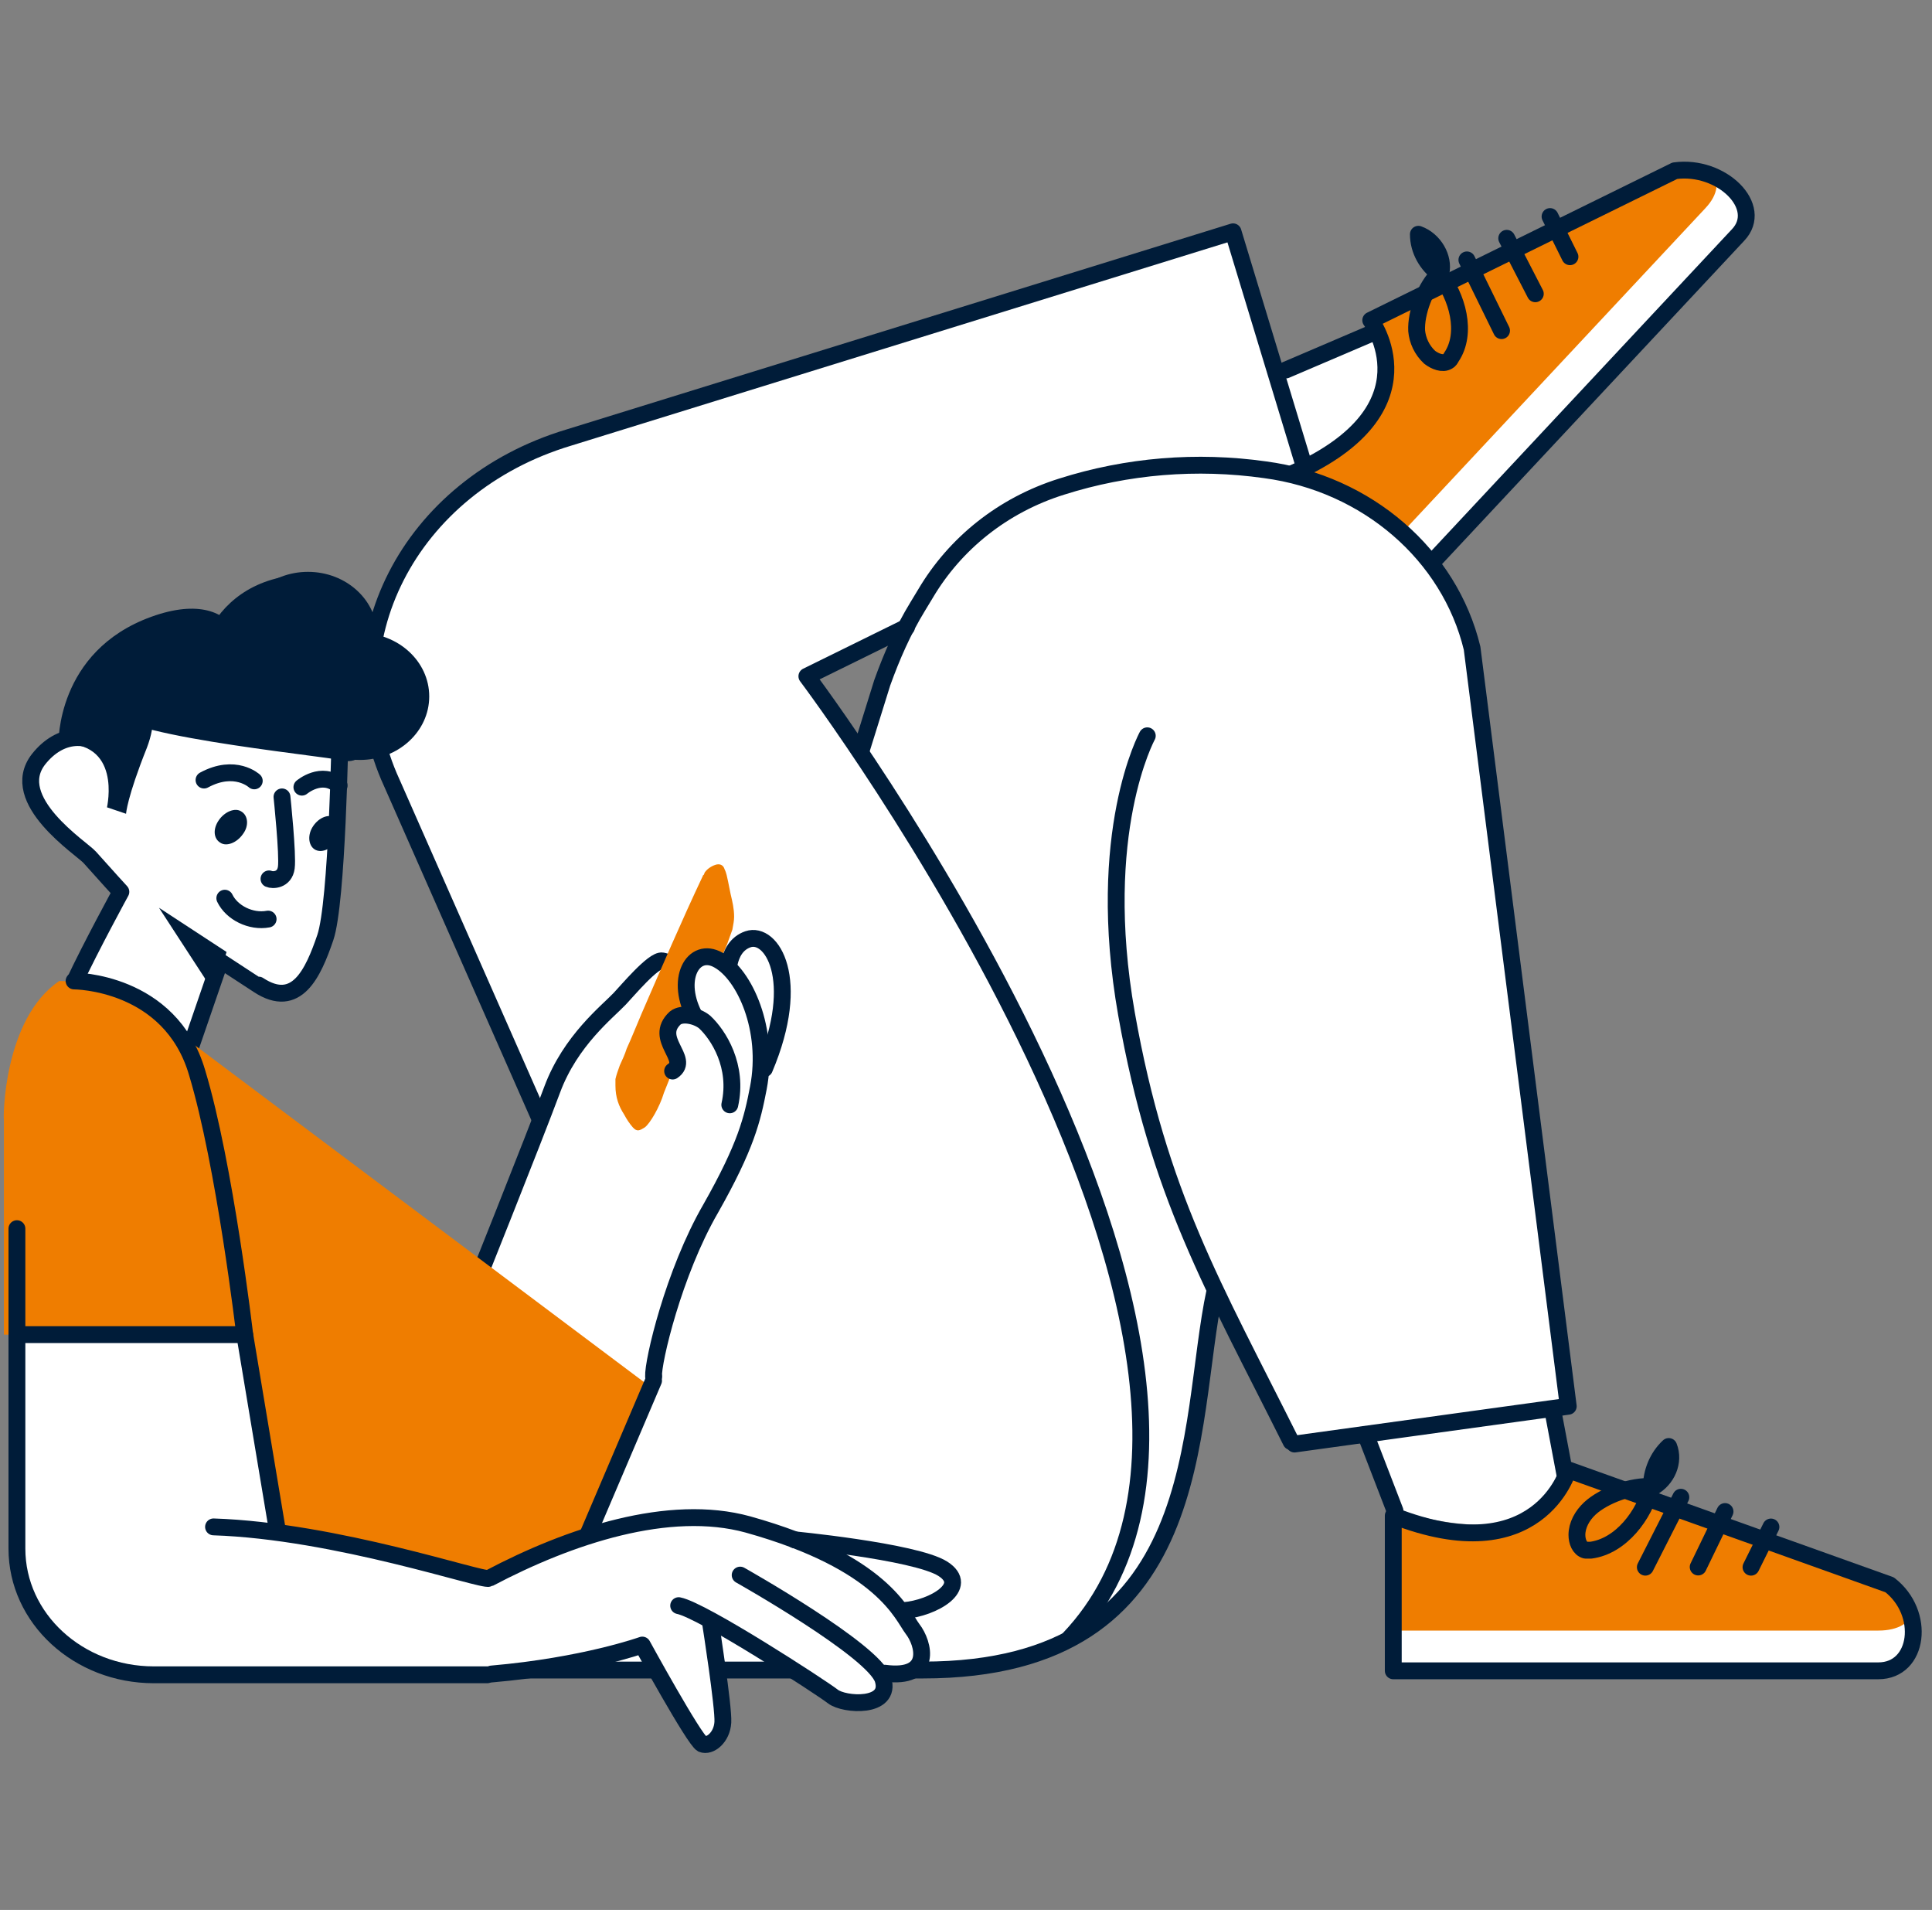
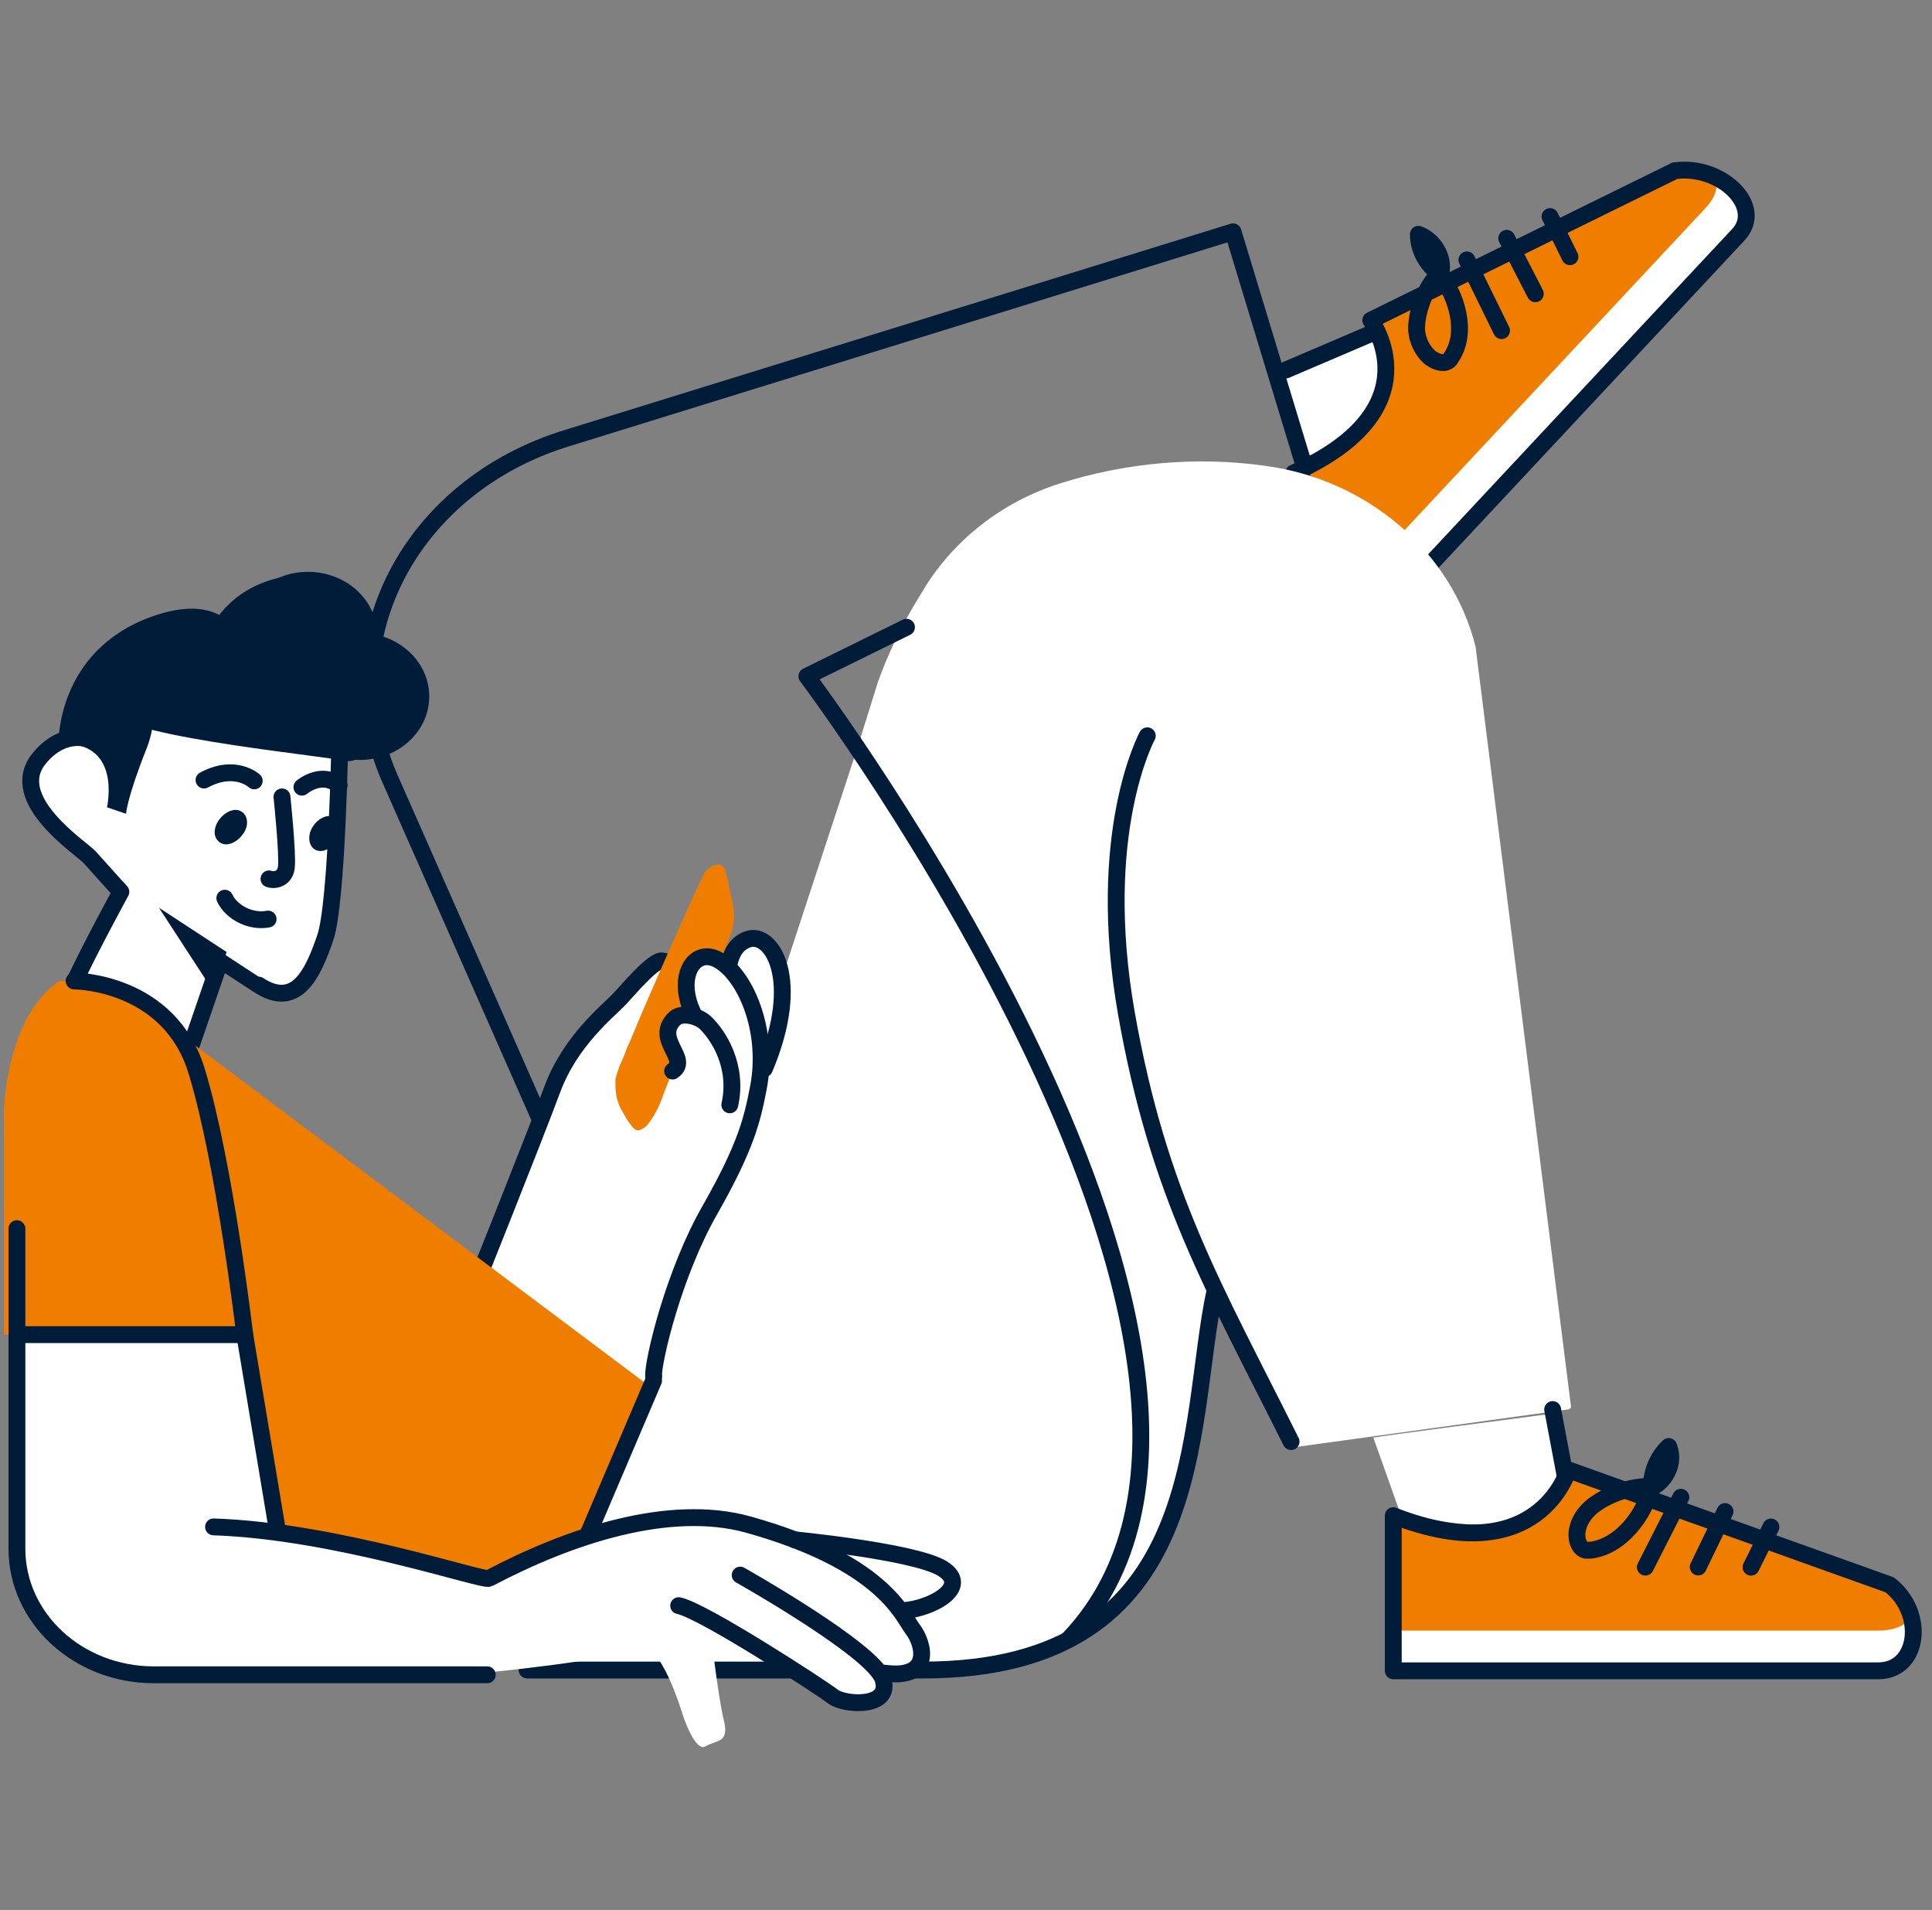
<svg xmlns="http://www.w3.org/2000/svg" width="172" height="170" viewBox="0 0 172 170" fill="none">
  <rect x="0" y="0" width="172" height="170" fill="#808080" stroke="none" />
  <path d="M122.266 127.958C122.42 127.886 137.765 125.883 137.765 125.883L138.691 131.106C138.691 131.106 137.38 135.399 133.061 135.685C128.743 135.971 124.579 134.469 124.579 134.469L122.266 127.958Z" fill="white" />
  <path d="M116.405 40.808L114.4 33.582L122.266 30.219C122.266 30.219 125.35 36.873 116.405 40.808Z" fill="white" />
-   <path d="M95.199 145.845C118.102 121.661 71.834 60.2 71.834 60.2L80.701 55.835L116.019 40.953L109.85 20.633L50.705 38.95C36.516 43.243 29.344 57.338 34.973 69.716L58.262 122.519L95.199 145.845Z" fill="white" />
  <path d="M115.17 42.101L126.506 51.117L154.729 20.923C157.12 18.419 153.264 14.627 149.1 15.199L122.033 28.507C122.033 28.507 127.894 36.377 115.17 42.101Z" fill="white" />
  <path d="M115.478 42.312L123.575 48.752L151.799 18.558C154.189 16.054 152.107 13.693 148.56 14.766L122.65 28.217C122.573 28.289 126.968 35.658 115.478 42.312Z" fill="#EF7D00" />
  <path d="M115.17 42.101L126.506 51.117L154.729 20.923C157.12 18.419 153.264 14.627 149.1 15.199L122.033 28.507C122.033 28.507 127.894 36.377 115.17 42.101Z" stroke="#001C39" stroke-width="1.5" stroke-miterlimit="10" stroke-linecap="round" stroke-linejoin="round" />
  <path d="M133.678 29.429L130.593 23.133" stroke="#001C39" stroke-width="1.5" stroke-miterlimit="10" stroke-linecap="round" stroke-linejoin="round" />
  <path d="M136.684 26.148L134.139 21.211" stroke="#001C39" stroke-width="1.5" stroke-miterlimit="10" stroke-linecap="round" stroke-linejoin="round" />
  <path d="M139.769 22.851L137.996 19.274" stroke="#001C39" stroke-width="1.5" stroke-miterlimit="10" stroke-linecap="round" stroke-linejoin="round" />
  <path d="M128.125 24.358C128.048 24.358 128.125 24.501 128.202 24.429C128.279 24.429 128.279 24.358 128.279 24.286C128.588 22.927 127.662 21.353 126.274 20.852C126.274 22.283 127.045 23.571 128.125 24.358ZM128.125 24.358C126.891 25.503 126.043 27.864 126.12 29.438C126.197 30.296 126.583 31.155 127.277 31.799C127.739 32.157 128.433 32.443 128.896 32.157C129.05 32.085 129.127 31.942 129.204 31.799C130.67 29.652 129.744 26.361 128.125 24.358Z" stroke="#001C39" stroke-width="1.5" stroke-miterlimit="10" stroke-linecap="round" stroke-linejoin="round" />
  <path d="M122.341 29.571L114.476 32.933" stroke="#001C39" stroke-width="1.5" stroke-miterlimit="10" stroke-linecap="round" stroke-linejoin="round" />
  <path d="M131.365 57.559C129.283 49.188 121.803 42.677 112.627 41.461C106.535 40.602 100.212 41.175 94.351 43.035C89.184 44.681 84.789 48.115 82.09 52.694L81.396 53.839C80.085 56.057 79.005 58.346 78.157 60.708L76.306 66.646L57.876 122.812L52.17 136.192L46.618 148.57C46.541 148.713 46.618 148.785 46.618 148.928C46.695 149 46.772 149.071 46.926 149.071H82.167C103.836 149.071 105.995 133.187 107.46 121.596C107.692 119.593 108 117.732 108.308 116.015C109.465 118.376 110.699 120.809 112.01 123.456C112.858 125.031 113.629 126.748 114.555 128.465C114.555 128.536 114.632 128.536 114.632 128.608L114.863 128.751C114.94 128.823 115.094 128.823 115.172 128.823L139.539 125.46C139.771 125.46 139.925 125.245 139.848 125.102L131.365 57.559Z" fill="white" />
  <path d="M58.185 122.519L34.897 69.716C29.191 57.338 36.362 43.243 50.628 38.95L109.774 20.633L115.943 40.953" stroke="#001C39" stroke-width="1.5" stroke-miterlimit="10" stroke-linecap="round" stroke-linejoin="round" />
  <path d="M58.108 123.523C58.108 123.523 60.498 112.576 62.812 108.139C65.125 103.703 67.747 99.267 67.901 96.549C68.055 93.83 68.749 92.399 69.135 90.753C69.52 89.179 70.909 84.099 68.055 83.67C65.202 83.24 64.508 85.601 64.508 85.601L59.804 89.608C59.804 89.608 60.73 84.6 58.879 85.53C57.028 86.388 55.717 88.392 54.329 89.608C52.941 90.753 50.782 93.472 49.779 95.404C48.777 97.335 42.993 112.576 42.993 112.576C42.993 112.576 51.553 122.664 58.108 123.523Z" fill="white" />
  <path d="M41.759 115.794C41.759 115.794 47.543 101.341 49.162 96.977C50.782 92.612 54.097 90.037 55.177 88.892C55.794 88.248 58.184 85.386 58.956 85.529C59.727 85.672 62.271 86.459 58.184 92.97" stroke="#001C39" stroke-width="1.5" stroke-miterlimit="10" stroke-linecap="round" stroke-linejoin="round" />
  <path d="M57.413 100.34C56.95 100.627 56.719 100.77 56.334 100.34C56.025 99.983 55.794 99.625 55.562 99.196C55.1 98.48 54.791 97.693 54.791 96.62C54.791 96.477 54.791 96.262 54.791 96.047C54.868 95.69 55.023 95.26 55.177 94.831C55.408 94.33 55.639 93.829 55.794 93.329C56.257 92.327 56.642 91.325 57.105 90.252C58.878 86.174 60.652 82.024 62.58 77.945C62.58 77.945 62.58 77.874 62.657 77.874C62.657 77.802 62.734 77.731 62.734 77.659C63.042 77.23 63.505 77.015 63.813 76.944C64.199 76.872 64.43 77.087 64.507 77.373C64.662 77.659 64.739 78.089 64.816 78.446C64.893 78.804 64.97 79.233 65.047 79.591C65.202 80.235 65.356 80.879 65.356 81.594C65.356 81.952 65.279 82.31 65.202 82.739C65.047 83.169 64.893 83.598 64.739 84.027C62.965 88.249 60.729 93.114 59.109 97.264C58.724 98.552 57.876 99.983 57.413 100.34Z" fill="#EF7D00" />
  <path d="M64.816 87.323C64.816 87.323 64.508 84.317 66.59 83.602C68.672 82.886 71.448 87.108 68.055 95.121" fill="white" />
  <path d="M64.816 87.323C64.816 87.323 64.508 84.317 66.59 83.602C68.672 82.886 71.448 87.108 68.055 95.121" stroke="#001C39" stroke-width="1.5" stroke-miterlimit="10" stroke-linecap="round" stroke-linejoin="round" />
  <path d="M61.963 90.684C59.958 87.178 61.731 84.173 63.968 85.46C66.281 86.748 68.517 91.614 67.515 96.837C66.975 99.627 66.435 101.988 63.273 107.569C59.958 113.293 58.107 121.235 58.184 122.523" fill="white" />
  <path d="M61.963 90.684C59.958 87.178 61.731 84.173 63.968 85.46C66.281 86.748 68.517 91.614 67.515 96.837C66.975 99.627 66.435 101.988 63.273 107.569C59.958 113.293 58.107 121.235 58.184 122.523" stroke="#001C39" stroke-width="1.5" stroke-miterlimit="10" stroke-linecap="round" stroke-linejoin="round" />
  <path d="M64.971 98.338C65.742 94.903 63.968 92.113 62.734 90.968C62.04 90.395 60.729 90.109 60.112 90.61C58.107 92.47 61.5 94.259 59.881 95.332" fill="white" />
  <path d="M64.971 98.338C65.742 94.903 63.968 92.113 62.734 90.968C62.04 90.395 60.729 90.109 60.112 90.61C58.107 92.47 61.5 94.259 59.881 95.332" stroke="#001C39" stroke-width="1.5" stroke-miterlimit="10" stroke-linecap="round" stroke-linejoin="round" />
  <path d="M21.709 83.383C21.709 83.383 23.252 84.528 22.095 86.174" stroke="#001C39" stroke-width="1.5" stroke-miterlimit="10" stroke-linecap="round" stroke-linejoin="round" />
  <path d="M32.044 67.641C35.451 67.641 38.213 65.11 38.213 61.989C38.213 58.867 35.451 56.336 32.044 56.336C28.637 56.336 25.875 58.867 25.875 61.989C25.875 65.11 28.637 67.641 32.044 67.641Z" fill="#001C39" />
  <path d="M27.417 62.203C30.825 62.203 33.586 59.673 33.586 56.551C33.586 53.429 30.825 50.899 27.417 50.899C24.01 50.899 21.248 53.429 21.248 56.551C21.248 59.673 24.01 62.203 27.417 62.203Z" fill="#001C39" />
  <path d="M10.452 66.644C10.992 65.285 11.917 64.14 13.691 63.925C19.166 63.138 30.502 63.281 30.27 65.213C30.27 65.213 30.039 80.31 28.959 83.458C27.88 86.606 26.415 89.898 23.022 87.68C19.629 85.462 19.628 85.462 19.628 85.462L16.775 93.761C16.775 93.761 13.999 91.829 12.071 89.898C10.144 87.966 5.131 90.613 6.596 87.465C8.062 84.317 10.761 79.38 10.761 79.38C10.761 79.38 9.45 77.949 7.985 76.303C7.291 75.516 0.582 71.223 3.435 67.574C5.363 65.141 7.984 65.141 9.681 66.859" fill="white" />
  <path d="M10.452 66.644C10.992 65.285 11.917 64.14 13.691 63.925C19.166 63.138 30.502 63.281 30.27 65.213C30.27 65.213 30.039 80.31 28.959 83.458C27.88 86.606 26.415 89.898 23.022 87.68C19.629 85.462 19.628 85.462 19.628 85.462L16.775 93.761C16.775 93.761 13.999 91.829 12.071 89.898C10.144 87.966 5.131 90.613 6.596 87.465C8.062 84.317 10.761 79.38 10.761 79.38C10.761 79.38 9.45 77.949 7.985 76.303C7.291 75.516 0.582 71.223 3.435 67.574C5.363 65.141 7.984 65.141 9.681 66.859" stroke="#001C39" stroke-width="1.5" stroke-miterlimit="10" stroke-linecap="round" stroke-linejoin="round" />
  <path d="M5.208 66.207C5.208 66.207 4.977 57.979 13.46 54.902C21.942 51.825 23.022 59.481 19.706 60.912C16.39 62.343 17.084 52.827 25.335 51.325C33.586 49.751 34.589 57.263 31.041 59.481C27.494 61.699 22.482 62.343 26.569 58.98C30.733 55.546 37.673 57.192 36.362 60.483C35.051 63.703 32.892 68.21 30.656 67.709C28.343 67.209 8.37 65.277 10.221 62.987C11.995 60.698 14.771 62.129 13.074 66.565C11.3 71.001 11.223 72.432 11.223 72.432L9.527 71.859C9.527 71.788 10.915 65.849 5.208 66.207Z" fill="#001C39" />
  <path d="M14.153 80.797L20.168 84.732L19.089 88.381L14.153 80.797Z" fill="#001C39" />
  <path d="M25.104 70.93C25.104 70.93 25.644 76.082 25.489 77.226C25.335 78.371 24.256 78.371 23.947 78.228" stroke="#001C39" stroke-width="1.5" stroke-miterlimit="10" stroke-linecap="round" stroke-linejoin="round" />
  <path d="M22.636 69.503C22.636 69.503 20.939 67.929 18.163 69.431" stroke="#001C39" stroke-width="1.5" stroke-miterlimit="10" stroke-linecap="round" stroke-linejoin="round" />
  <path d="M26.877 70.064C26.877 70.064 28.651 68.562 30.193 69.921" stroke="#001C39" stroke-width="1.5" stroke-miterlimit="10" stroke-linecap="round" stroke-linejoin="round" />
  <path d="M21.634 74.228C21.094 75.016 20.168 75.373 19.628 75.016C19.012 74.658 18.934 73.799 19.474 73.012C20.014 72.225 20.939 71.867 21.479 72.225C22.096 72.583 22.173 73.513 21.634 74.228Z" fill="#001C39" />
  <path d="M30.039 74.725C29.576 75.513 28.728 75.942 28.111 75.656C27.494 75.369 27.34 74.439 27.802 73.652C28.265 72.865 29.113 72.436 29.73 72.722C30.347 73.008 30.424 73.938 30.039 74.725Z" fill="#001C39" />
  <path d="M20.014 79.946C20.631 81.234 22.327 82.092 23.87 81.806" stroke="#001C39" stroke-width="1.5" stroke-miterlimit="10" stroke-linecap="round" stroke-linejoin="round" />
  <path d="M12.687 89.539L58.107 123.597L49.008 145.706C49.008 145.706 -4.432 160.659 12.687 89.539Z" fill="#EF7D00" />
  <path d="M5.285 87.313C5.285 87.313 14.538 87.313 17.237 95.469C19.859 103.626 21.864 118.794 21.864 118.794H0.349V99.691C0.272 99.691 0.272 90.676 5.285 87.313Z" fill="#EF7D00" />
  <path d="M124.039 134.906V148.715H167.223C170.847 148.715 171.464 143.564 168.225 141.06L139.616 130.828C139.616 130.828 136.994 139.986 124.039 134.906Z" fill="white" />
  <path d="M124.039 135.26V145.134H167.223C170.847 145.134 171.464 142.2 168.225 140.412L140.233 131.11C140.233 131.039 136.994 138.909 124.039 135.26Z" fill="#EF7D00" />
  <path d="M124.039 134.906V148.715H167.223C170.847 148.715 171.464 143.564 168.225 141.06L139.616 130.828C139.616 130.828 136.994 139.986 124.039 134.906Z" stroke="#001C39" stroke-width="1.5" stroke-miterlimit="10" stroke-linecap="round" stroke-linejoin="round" />
  <path d="M146.479 139.491L149.641 133.266" stroke="#001C39" stroke-width="1.5" stroke-miterlimit="10" stroke-linecap="round" stroke-linejoin="round" />
  <path d="M151.184 139.476L153.574 134.539" stroke="#001C39" stroke-width="1.5" stroke-miterlimit="10" stroke-linecap="round" stroke-linejoin="round" />
  <path d="M155.887 139.492L157.661 135.914" stroke="#001C39" stroke-width="1.5" stroke-miterlimit="10" stroke-linecap="round" stroke-linejoin="round" />
  <path d="M147.019 132.328C146.942 132.328 146.942 132.399 146.942 132.399C147.019 132.399 147.097 132.399 147.097 132.399C148.407 131.684 149.101 130.11 148.562 128.75C147.559 129.68 147.019 131.04 147.019 132.328ZM147.019 132.328C145.323 132.185 142.778 133.115 141.544 134.259C140.85 134.903 140.388 135.762 140.388 136.621C140.388 137.193 140.619 137.837 141.159 137.98C141.313 137.98 141.467 137.98 141.621 137.98C144.32 137.622 146.402 134.832 147.019 132.328Z" stroke="#001C39" stroke-width="1.5" stroke-miterlimit="10" stroke-linecap="round" stroke-linejoin="round" />
-   <path d="M124.194 134.477L121.572 127.68" stroke="#001C39" stroke-width="1.5" stroke-miterlimit="10" stroke-linecap="round" stroke-linejoin="round" />
  <path d="M139.308 131.185L138.228 125.461" stroke="#001C39" stroke-width="1.5" stroke-miterlimit="10" stroke-linecap="round" stroke-linejoin="round" />
-   <path d="M76.691 66.712L78.542 60.774C79.39 58.413 80.393 56.123 81.704 53.977L82.398 52.832C85.02 48.396 89.261 44.961 94.505 43.316C100.365 41.455 106.534 40.955 112.626 41.813C121.726 43.029 129.051 49.397 131.056 57.697L139.616 125.168L115.248 128.531" stroke="#001C39" stroke-width="1.5" stroke-miterlimit="10" stroke-linecap="round" stroke-linejoin="round" />
  <path d="M108.154 114.946C105.609 126.751 107.845 148.645 82.166 148.645H46.926L52.478 136.267L58.184 122.888" stroke="#001C39" stroke-width="1.5" stroke-miterlimit="10" stroke-linecap="round" stroke-linejoin="round" />
  <path d="M102.139 65.492C102.139 65.492 97.436 74.078 100.289 90.249C103.142 106.347 108 114.432 114.94 128.313" stroke="#001C39" stroke-width="1.5" stroke-miterlimit="10" stroke-linecap="round" stroke-linejoin="round" />
  <path d="M1.506 118.728V137.402C1.506 137.402 0.118 148.206 14.616 148.922C29.113 149.637 42.839 148.922 42.839 148.922C42.839 148.922 54.715 147.777 56.72 146.704C58.725 145.559 60.807 152.714 60.807 152.714C60.807 152.714 61.886 156.005 62.812 155.433C63.737 154.86 64.971 155.218 64.431 153.072C63.891 150.925 63.197 144.557 63.197 144.557L70.292 148.421C70.292 148.421 73.453 151.641 75.767 151.712C78.08 151.784 78.62 151.14 78.697 150.281C78.774 149.423 78.928 148.85 78.928 148.85C78.928 148.85 80.471 149.208 81.242 148.564C82.013 147.92 80.625 143.699 80.625 143.699C80.625 143.699 75.15 137.545 70.832 136.758C66.59 136.043 61.655 134.97 56.566 135.327C51.476 135.685 43.225 140.407 43.225 140.407C43.225 140.407 27.879 136.687 26.568 136.544C25.257 136.472 24.64 136.258 24.409 135.256L21.479 118.656L1.506 118.728Z" fill="white" />
  <path d="M70.753 137.059C70.059 136.987 81.472 138.06 83.939 139.634C86.407 141.208 83.091 143.14 80.469 143.355" fill="white" />
  <path d="M70.753 137.059C70.059 136.987 81.472 138.06 83.939 139.634C86.407 141.208 83.091 143.14 80.469 143.355" stroke="#001C39" stroke-width="1.5" stroke-miterlimit="10" stroke-linecap="round" stroke-linejoin="round" />
  <path d="M19.01 135.905C29.96 136.262 42.993 140.77 43.532 140.484C50.704 136.692 59.572 133.758 66.589 135.69C78.619 139.053 80.316 143.775 81.241 144.991C82.243 146.279 83.091 149.499 78.773 148.927" stroke="#001C39" stroke-width="1.5" stroke-miterlimit="10" stroke-linecap="round" stroke-linejoin="round" />
  <path d="M65.895 140.196C65.895 140.196 77.848 146.922 78.619 149.497C79.39 152.073 75.149 151.787 74.146 151C73.144 150.213 62.579 143.344 60.42 142.915" stroke="#001C39" stroke-width="1.5" stroke-miterlimit="10" stroke-linecap="round" stroke-linejoin="round" />
-   <path d="M63.273 144.563C63.273 144.563 64.43 151.933 64.353 153.292C64.276 154.651 63.196 155.51 62.502 155.224C61.808 154.866 57.181 146.423 57.181 146.423C57.181 146.423 52.015 148.284 43.763 148.999" stroke="#001C39" stroke-width="1.5" stroke-miterlimit="10" stroke-linecap="round" stroke-linejoin="round" />
  <path d="M1.506 109.36V137.836C1.506 144.061 6.981 149.07 13.69 149.07H43.379" stroke="#001C39" stroke-width="1.5" stroke-miterlimit="10" stroke-linecap="round" stroke-linejoin="round" />
  <path d="M21.788 118.797L24.641 135.897" stroke="#001C39" stroke-width="1.5" stroke-miterlimit="10" stroke-linecap="round" stroke-linejoin="round" />
  <path d="M95.199 145.838C118.102 121.654 71.834 60.193 71.834 60.193L80.702 55.828" stroke="#001C39" stroke-width="1.5" stroke-miterlimit="10" stroke-linecap="round" stroke-linejoin="round" />
  <path d="M6.596 87.313C6.596 87.313 15.155 87.313 17.546 95.469C20.014 103.626 21.787 118.794 21.787 118.794H1.969" stroke="#001C39" stroke-width="1.5" stroke-miterlimit="10" stroke-linecap="round" stroke-linejoin="round" />
</svg>